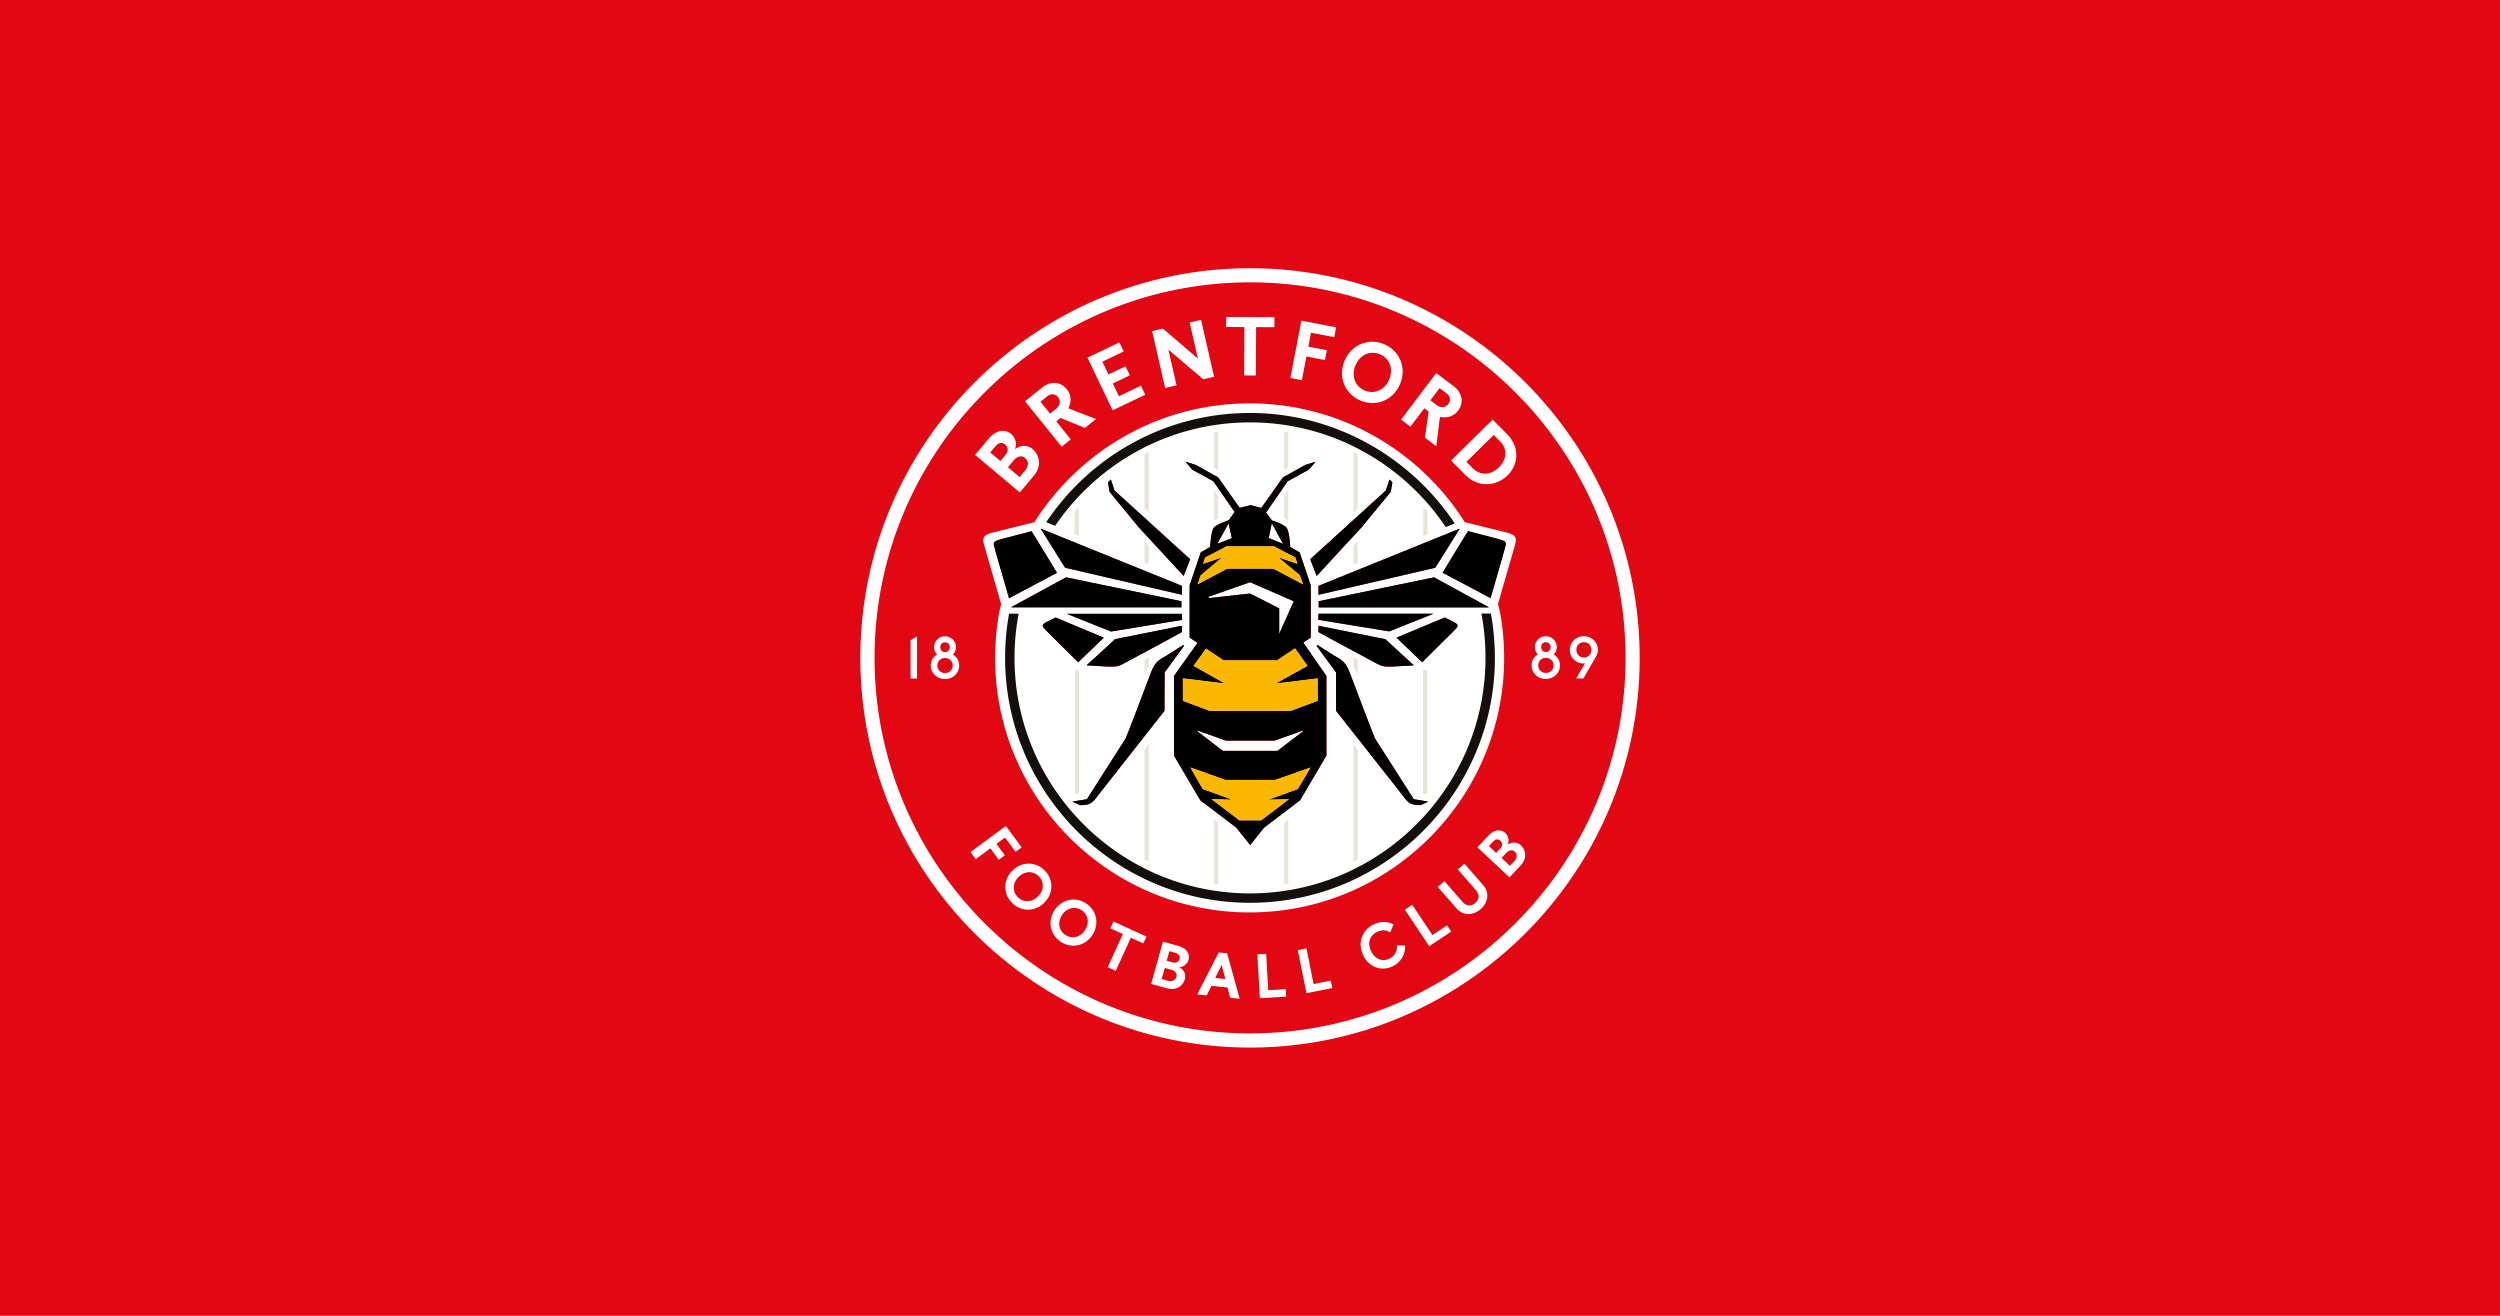
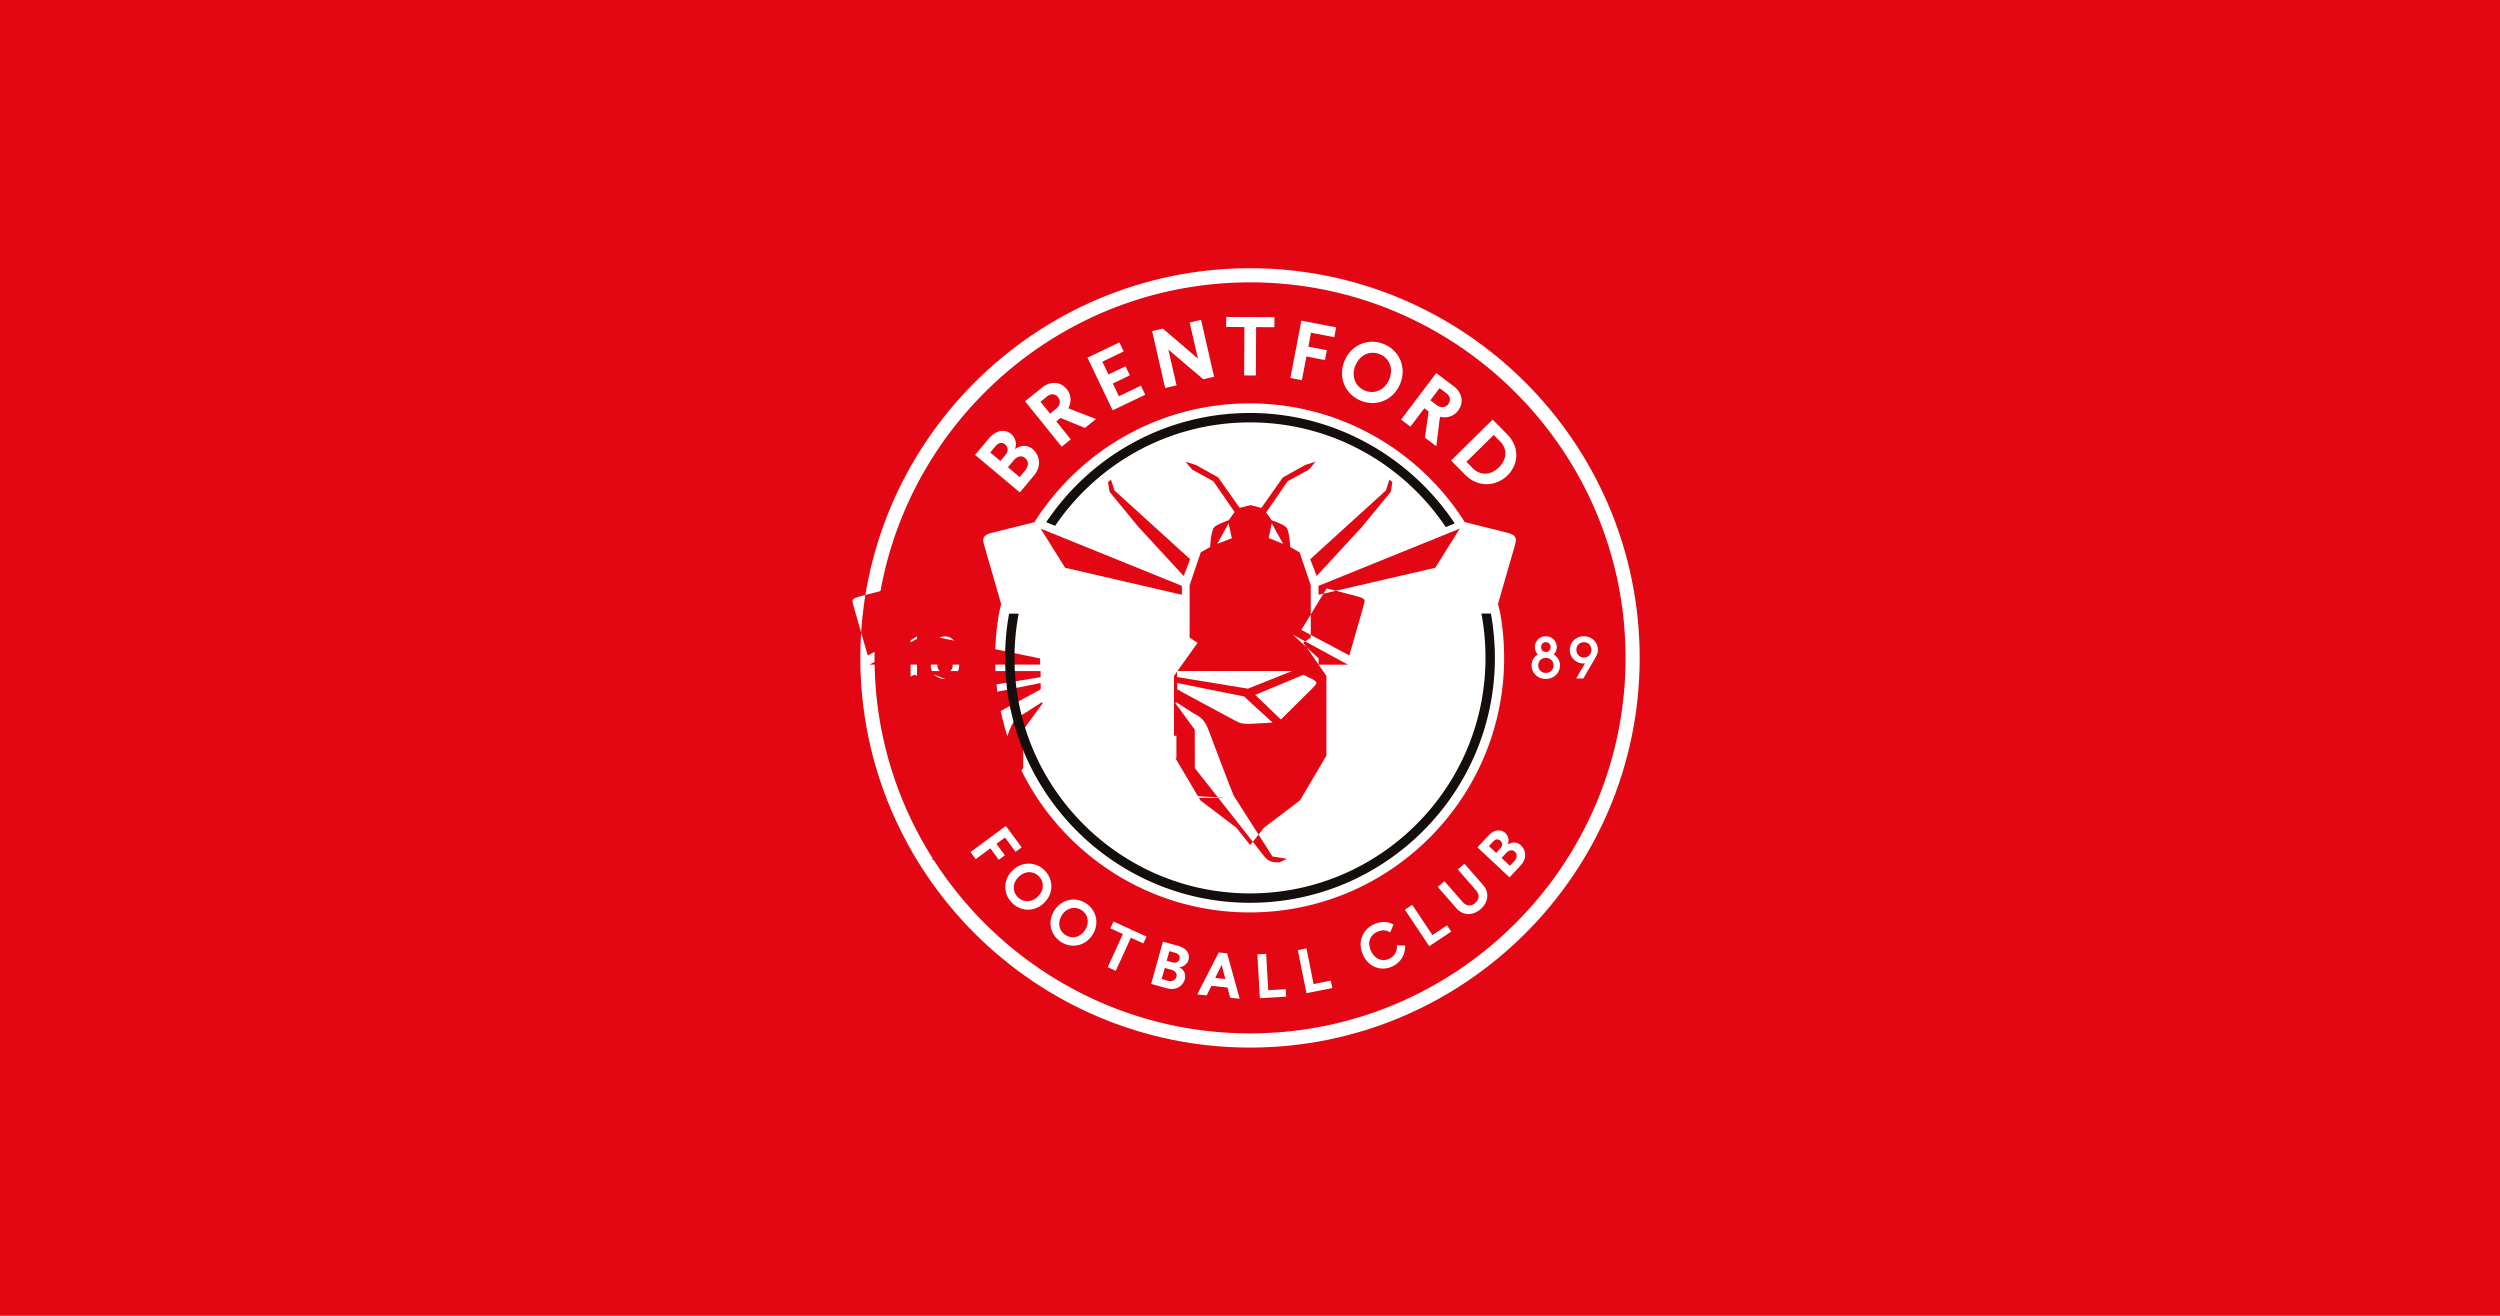
<svg xmlns="http://www.w3.org/2000/svg" viewBox="0 0 950 500">
  <path d="M0 500h950V0H0z" class="mono" style="fill:#e30613" />
-   <path d="M475 101.92c-81.652 0-148.08 66.427-148.08 148.09 0 81.645 66.427 148.07 148.08 148.07 81.652 0 148.08-66.427 148.08-148.07 0-81.659-66.43-148.09-148.08-148.09m-24.529 73.52 3.96 1.246 8.48 4.746 8.15 11.543 4.197-1.02 4.049 1.061 8.183-11.584 8.481-4.746 3.955-1.246-2.582 3.023-8.023 4.41-8.205 11.872 2.16 2.976s4.611 1.533 5.568 2.742c1.193 1.515 1.436 7.38 1.436 7.38l3.566 2.044 4.242 12.541v19.855l-2.847 1.903 8.787 12.662v30.305l-10.008 16.959-13.688 10.404-5.256 6.615-5.268-6.615-13.688-10.404-10.008-16.96v-30.304l8.961-12.555-3.021-2.01v-19.855l4.242-12.541 3.559-2.045s.253-5.865 1.44-7.379c.958-1.21 5.571-2.742 5.571-2.742l2.285-3.158-8.07-11.69-8.03-4.41-2.58-3.023zm-28.328 6.79 1.36 4.155 28.751 26.121c-.081.253-2.459 6.364-2.459 6.364l-17.135-18.576-11.023-13.402-.591-3.647zm105.85.001 1.106 1.014-.596 3.646-11.025 13.402-17.135 18.576s-2.376-6.11-2.457-6.363l28.752-26.121zm-61.129 16.623-4.297 7.803 5.531-2.133zm16.41 0-1.166 5.598 5.463 2.205zm-87.824 2.023 53.684 21.754-.018 3.385-44.37-10.273-9.295-14.865zm159.26 0v.002l-9.3 14.865-44.368 10.271-.015-3.384zm3.154.957 11.115 2.891c2.15.58 2.788.897 3.088 1.352.335.514.125 1.046-.506 3.35l-5.134 17.862-18.225-9.668s9.64-15.903 9.662-15.787zm-165.87.043c.017-.116 9.662 15.787 9.662 15.787l-18.225 9.668-5.134-17.863c-.631-2.303-.845-2.834-.506-3.35.296-.454.934-.772 3.084-1.35zm73.885 5.73c-.111.34-7.914 4.185-7.914 4.185l-.795 2.488 7.242-2.488-8.146 6.78-1.24 3.51 11.309-5.994h17.537l11.31 5.995-1.243-3.51-8.147-6.781 7.242 2.488-.795-2.488s-7.802-3.845-7.914-4.184H465.88zm-60.787 11.786 43.832 9.072.022 2.326h-64.793zm139.84 0 20.934 11.424H501.08l.018-2.352zm-69.906 1.85-15.832 5.543.135.501 15.7-1.748 11.071 5.657v9.726l5.537-12.44-16.609-7.239zm25.998 11.973h43.701l-16.816 6.722-26.945-4.42zm-95.646.043h43.703l.06 2.302-26.94 4.42zm-4.25 1.384h.002l18.311 7.67-9.732 9.358-12.094-11.994c-.845-.893-1.411-1.417-1.377-1.979.026-.382.363-.72 1.303-1.252zm147.87 0 3.59 1.803c.94.532 1.28.87 1.3 1.252.04.562-.527 1.086-1.372 1.979l-12.094 11.994-9.738-9.358zm-99.883 3.145.043 2.38c.005.09-20.316 10.997-20.316 10.997s-3.033 1.707-4.02 1.926c-1.544.351-3.976.193-3.976.193l-7.967-.451s11.07-10.056 10.803-9.953c-.27.107 25.43-5.091 25.434-5.092zm51.928 0c.004 0 25.704 5.199 25.434 5.092-.27-.103 10.803 9.953 10.803 9.953l-7.97.45s-2.433.16-3.973-.192c-.99-.22-4.023-1.926-4.023-1.926s-20.32-10.906-20.316-10.996l.046-2.381zm-51.434 7.31h.002l.305.387-7.357 10.043-.057 14.59-23.916 30.42c-3.278 4.071-3.394 5.426-8.143 5.426l-2.937-1.356 5.537-.908s14.362-22.616 14.7-23.066c.34-.455 9.683-25.219 9.683-25.219 1.583-3.96 2.942-4.636 5.769-6.219zm51.033.002 6.422 4.098c2.827 1.583 4.183 2.26 5.766 6.219 0 0 9.344 24.762 9.683 25.217.34.45 14.701 23.068 14.701 23.068l5.54.908-2.94 1.356c-4.753 0-4.865-1.355-8.143-5.426l-23.955-30.422-.017-14.59-7.361-10.043zm-8.54 1.25-6.872 4.586h-20.252l-6.693-4.469-4.752 6.563 11.898 6.693-15.926-1.953-.022.032v8.515l10.287 3.844h30.656l10.297-3.844v-8.515l-.025-.032-15.926 1.953 12.104-6.693-4.775-6.68zm-36.956 31.28-.119.308 9.678 7.4h20.729l9.678-7.4-.114-.309-10.672 3.801H465.81zm-2.832 13.983 4.723 8.229 11.111 4.015-7.803-.189 10.625 8.074h8.264l10.625-8.074-7.795.19 11.105-4.016 4.895-8.229-13.514 4.746h-18.895l-13.342-4.746z" class="mono" style="fill:#fff" />
+   <path d="M475 101.92c-81.652 0-148.08 66.427-148.08 148.09 0 81.645 66.427 148.07 148.08 148.07 81.652 0 148.08-66.427 148.08-148.07 0-81.659-66.43-148.09-148.08-148.09m-24.529 73.52 3.96 1.246 8.48 4.746 8.15 11.543 4.197-1.02 4.049 1.061 8.183-11.584 8.481-4.746 3.955-1.246-2.582 3.023-8.023 4.41-8.205 11.872 2.16 2.976s4.611 1.533 5.568 2.742c1.193 1.515 1.436 7.38 1.436 7.38l3.566 2.044 4.242 12.541v19.855l-2.847 1.903 8.787 12.662v30.305l-10.008 16.959-13.688 10.404-5.256 6.615-5.268-6.615-13.688-10.404-10.008-16.96v-30.304l8.961-12.555-3.021-2.01v-19.855l4.242-12.541 3.559-2.045s.253-5.865 1.44-7.379c.958-1.21 5.571-2.742 5.571-2.742l2.285-3.158-8.07-11.69-8.03-4.41-2.58-3.023zm-28.328 6.79 1.36 4.155 28.751 26.121c-.081.253-2.459 6.364-2.459 6.364l-17.135-18.576-11.023-13.402-.591-3.647zm105.85.001 1.106 1.014-.596 3.646-11.025 13.402-17.135 18.576s-2.376-6.11-2.457-6.363l28.752-26.121zm-61.129 16.623-4.297 7.803 5.531-2.133zm16.41 0-1.166 5.598 5.463 2.205zm-87.824 2.023 53.684 21.754-.018 3.385-44.37-10.273-9.295-14.865zm159.26 0v.002l-9.3 14.865-44.368 10.271-.015-3.384m3.154.957 11.115 2.891c2.15.58 2.788.897 3.088 1.352.335.514.125 1.046-.506 3.35l-5.134 17.862-18.225-9.668s9.64-15.903 9.662-15.787zm-165.87.043c.017-.116 9.662 15.787 9.662 15.787l-18.225 9.668-5.134-17.863c-.631-2.303-.845-2.834-.506-3.35.296-.454.934-.772 3.084-1.35zm73.885 5.73c-.111.34-7.914 4.185-7.914 4.185l-.795 2.488 7.242-2.488-8.146 6.78-1.24 3.51 11.309-5.994h17.537l11.31 5.995-1.243-3.51-8.147-6.781 7.242 2.488-.795-2.488s-7.802-3.845-7.914-4.184H465.88zm-60.787 11.786 43.832 9.072.022 2.326h-64.793zm139.84 0 20.934 11.424H501.08l.018-2.352zm-69.906 1.85-15.832 5.543.135.501 15.7-1.748 11.071 5.657v9.726l5.537-12.44-16.609-7.239zm25.998 11.973h43.701l-16.816 6.722-26.945-4.42zm-95.646.043h43.703l.06 2.302-26.94 4.42zm-4.25 1.384h.002l18.311 7.67-9.732 9.358-12.094-11.994c-.845-.893-1.411-1.417-1.377-1.979.026-.382.363-.72 1.303-1.252zm147.87 0 3.59 1.803c.94.532 1.28.87 1.3 1.252.04.562-.527 1.086-1.372 1.979l-12.094 11.994-9.738-9.358zm-99.883 3.145.043 2.38c.005.09-20.316 10.997-20.316 10.997s-3.033 1.707-4.02 1.926c-1.544.351-3.976.193-3.976.193l-7.967-.451s11.07-10.056 10.803-9.953c-.27.107 25.43-5.091 25.434-5.092zm51.928 0c.004 0 25.704 5.199 25.434 5.092-.27-.103 10.803 9.953 10.803 9.953l-7.97.45s-2.433.16-3.973-.192c-.99-.22-4.023-1.926-4.023-1.926s-20.32-10.906-20.316-10.996l.046-2.381zm-51.434 7.31h.002l.305.387-7.357 10.043-.057 14.59-23.916 30.42c-3.278 4.071-3.394 5.426-8.143 5.426l-2.937-1.356 5.537-.908s14.362-22.616 14.7-23.066c.34-.455 9.683-25.219 9.683-25.219 1.583-3.96 2.942-4.636 5.769-6.219zm51.033.002 6.422 4.098c2.827 1.583 4.183 2.26 5.766 6.219 0 0 9.344 24.762 9.683 25.217.34.45 14.701 23.068 14.701 23.068l5.54.908-2.94 1.356c-4.753 0-4.865-1.355-8.143-5.426l-23.955-30.422-.017-14.59-7.361-10.043zm-8.54 1.25-6.872 4.586h-20.252l-6.693-4.469-4.752 6.563 11.898 6.693-15.926-1.953-.022.032v8.515l10.287 3.844h30.656l10.297-3.844v-8.515l-.025-.032-15.926 1.953 12.104-6.693-4.775-6.68zm-36.956 31.28-.119.308 9.678 7.4h20.729l9.678-7.4-.114-.309-10.672 3.801H465.81zm-2.832 13.983 4.723 8.229 11.111 4.015-7.803-.189 10.625 8.074h8.264l10.625-8.074-7.795.19 11.105-4.016 4.895-8.229-13.514 4.746h-18.895l-13.342-4.746z" class="mono" style="fill:#fff" />
  <path fill="#e30613" d="m572.37 324.13-1.767 1.888 3.187 2.986 1.682-1.798c1.02-1.094 1.244-2.557.184-3.543-1.034-.97-2.316-.571-3.286.467m-185.26 9.057c-2.445 2.363-2.41 5.577-.399 7.657 2.012 2.077 5.22 2.218 7.662-.146 2.463-2.376 2.428-5.59.416-7.67-2.007-2.076-5.217-2.222-7.679.159m183.06-13.725c-.965-.901-2.064-.433-2.72.27l-1.664 1.78 2.762 2.583 1.61-1.724c.831-.888.883-2.094.013-2.909m36.07-69.536c.515-.897.961-1.879.961-2.973 0-2.904-2.3-5.182-5.337-5.182s-5.34 2.278-5.34 5.182c0 3.059 2.5 5.161 5.117 5.161q.336-.002.67-.069l-3.35 5.762h2.723zm-13.449 2.947c0-1.832-.935-3.329-2.41-4.178.737-.69 1.183-1.652 1.183-2.793 0-2.3-1.81-4.131-4.178-4.131-2.343 0-4.132 1.832-4.132 4.131 0 1.141.425 2.102 1.163 2.771-1.476.85-2.411 2.369-2.411 4.2 0 2.879 2.342 5.114 5.38 5.114 3.084 0 5.405-2.235 5.405-5.114m-14.826 68.364c-1.54-1.437-3.492-1.32-5.07-.261.703-1.532.339-3.295-.884-4.44-1.591-1.494-4.14-1.442-6.46 1.037l-4.128 4.41 12.192 11.408 4.26-4.56c2.532-2.703 1.888-5.912.09-7.594m-14.406 15.058-7.074-8.104-2.522 2.205 6.838 7.834c1.652 1.892 1.193 3.676-.202 4.895-1.398 1.218-3.26 1.398-4.877-.455l-6.843-7.838-2.523 2.205 7.074 8.104c2.772 3.17 6.697 2.535 9.22.334 2.522-2.205 3.698-5.989.909-9.18m-12.094 17.7-1.592-2.38-5.546 3.706-7.684-11.497-2.784 1.858 9.275 13.883 8.331-5.569zm-17.499 5.355-3.093-.21c.09 2.513-1.043 4.345-3.037 5.23-2.6 1.149-5.47.12-6.92-3.154-1.51-3.406-.056-6.02 2.54-7.169 1.415-.63 3.161-.82 4.839.27l1.244-3.02c-2.531-1.325-5.2-1.085-7.29-.159-3.942 1.746-6.687 6.32-4.345 11.61 2.2 4.963 7.032 6.349 11.068 4.56 3.016-1.335 5.054-4.183 4.994-7.958m-27.688 16.105-.562-2.815-6.542 1.309-2.712-13.556-3.286.656 3.278 16.371zm-17.53 3.29-.158-2.861-6.662.377-.785-13.805-3.342.189.943 16.666zm82.825-128.74c0-5.779-.49-11.39-1.489-16.95-.287-1.6-.858-3.497-.858-3.497l5.517-19.15c1.184-4.106 1.648-5.239 1-6.294-.257-.42-.73-1.098-2.643-1.6l-16.563-4.13-.511-.921c-17.26-26.569-47.191-44.177-81.165-44.177-34.12 0-64.161 17.757-81.381 44.513l-.335.618-16.568 4.127c-1.913.506-2.385 1.184-2.643 1.6-.648 1.06-.18 2.188 1 6.298l5.517 19.15s-.493 1.695-.785 3.308c-.918 5.032-1.519 11.27-1.519 17.104 0 53.33 43.383 96.716 96.716 96.716 53.33 0 96.716-43.383 96.716-96.716m-100.5 129.51-4.779-17.267-3.179-.322-8.172 15.95 3.608.37 1.771-3.621 6.13.622 1.009 3.9zm-23.338-20.086-5.817-1.621-4.483 16.079 6.015 1.677c3.565.995 6.113-1.06 6.774-3.432.567-2.03-.442-3.702-2.11-4.616a3.85 3.85 0 0 0 3.53-2.836c.588-2.102-.635-4.337-3.908-5.25m-12.063-3.536-12.557-5.731-1.189 2.608 4.754 2.17-5.745 12.579 3.05 1.394 5.74-12.583 4.754 2.17zm-23.072-12.67c-4.088-2.605-9.258-1.472-11.957 2.766-2.681 4.217-1.515 9.378 2.574 11.978 4.088 2.604 9.258 1.472 11.939-2.745 2.698-4.239 1.531-9.4-2.557-12m-15.863-.106c3.612-3.492 3.68-8.786.313-12.265-3.368-3.483-8.657-3.59-12.27-.098-3.595 3.474-3.664 8.764-.296 12.248s8.662 3.59 12.252.115m-18.1-22.446 3.265-2.406 4.024 5.448 2.308-1.703-6.01-8.147-13.436 9.91 1.99 2.698 5.552-4.097 3.209 4.35 2.308-1.703zm-14.153-67.76c0-1.833-.94-3.33-2.411-4.18.738-.69 1.184-1.65 1.184-2.792 0-2.3-1.81-4.131-4.179-4.131-2.346 0-4.131 1.832-4.131 4.131 0 1.141.425 2.102 1.158 2.772-1.471.849-2.41 2.368-2.41 4.2 0 2.882 2.346 5.113 5.383 5.113 3.08 0 5.406-2.23 5.406-5.113m-16.015-11.103-2.458 1.531v14.51h2.458zm22.064-68.933 17.002 14.243 5.328-6.358c3.162-3.771 2.068-7.984-.437-10.082-2.145-1.798-4.728-1.497-6.749.02.824-2.084.21-4.396-1.492-5.825-2.223-1.862-5.599-1.613-8.503 1.849zm18.975-20.382 13.93 17.263 3.462-2.798-5.504-6.82 1.6-1.292 9.284 3.775 4.195-3.389-10.519-4.071c1.463-2.698.871-5.47-.566-7.255-2.222-2.754-6.019-3.376-9.48-.583zm23.728-16.568 9.575 20.009 12.377-5.93-1.643-3.431-8.361 4.002-2.317-4.835 6.478-3.102-1.643-3.436-6.478 3.102-2.33-4.865 8.118-3.887-1.643-3.436zm24.565-10.103 4.95 21.622 4.338-.996-3.115-13.604 13.273 11.28 4.106-.94-4.955-21.622-4.333.99 3.136 13.704-13.291-11.377-4.11.943zm28.125-1.566 6.946.035-.103 18.374 4.453.025.099-18.374 6.945.038.018-3.81-18.34-.098zm24.41 19.378 4.372.84 1.733-9.004 7.053 1.355.72-3.742-7.048-1.356 1.016-5.293 8.838 1.698.72-3.74-13.211-2.544-4.19 21.786zM517 152.217c5.937 2.488 12.454-.155 15.02-6.28 2.578-6.157-.107-12.657-6.05-15.145-5.937-2.488-12.453.155-15.031 6.311-2.565 6.127.12 12.626 6.062 15.114m28.782-10.464-13.372 17.701 3.552 2.682 5.281-6.993 1.643 1.24-1.407 9.918 4.303 3.252 1.399-11.197c2.973.768 5.517-.48 6.898-2.308 2.132-2.827 1.82-6.654-1.733-9.34zm21.424 17.684-15.796 15.568 5.156 5.238c5.54 5.616 12.437 4.213 16.302.403 3.892-3.83 4.99-10.403-.145-15.616l-5.513-5.59zm50.502 90.557c0 78.681-64.013 142.69-142.69 142.69s-142.69-64.013-142.69-142.69c0-78.684 64.013-142.7 142.69-142.7 78.68 0 142.69 64.013 142.69 142.7m-99.102-101.6c3.543 1.485 7.537-.024 9.283-4.19 1.76-4.197.029-8.1-3.513-9.585-3.543-1.489-7.542.021-9.297 4.217-1.746 4.17-.017 8.07 3.527 9.559m31.759 5.14c.956-1.266.793-2.952-.743-4.11l-2.582-1.949-3.492 4.625 2.445 1.849c1.562 1.18 3.355.931 4.372-.416m51.522 90.504c-1.742 0-2.862 1.317-2.862 2.904 0 1.562 1.12 2.905 2.862 2.905 1.72 0 2.857-1.343 2.857-2.905 0-1.587-1.137-2.904-2.857-2.904M587.408 250c-1.72 0-2.878 1.274-2.878 2.862 0 1.561 1.159 2.835 2.879 2.835 1.767 0 2.93-1.274 2.93-2.835 0-1.588-1.163-2.862-2.93-2.862m0-2.256c1.098 0 1.832-.803 1.832-1.854 0-1.05-.734-1.853-1.832-1.853-1.068 0-1.785.802-1.785 1.853s.717 1.854 1.785 1.854m-17.847-70.122c2.758-2.72 3.6-6.719.45-9.915l-2.39-2.424-10.372 10.223 2.3 2.33c3.217 3.264 7.224 2.531 10.012-.215m-167.5-26.71c-.995-1.231-2.668-1.484-4.165-.274l-2.519 2.029 3.642 4.513 2.386-1.926c1.523-1.227 1.716-3.03.656-4.342m-42.967 99.141c-1.72 0-2.883 1.274-2.883 2.862 0 1.561 1.163 2.835 2.883 2.835 1.763 0 2.926-1.274 2.926-2.835 0-1.588-1.163-2.862-2.926-2.862m86.001 118.45-2.492-.695-1.172 4.204 2.368.661c1.442.403 2.84-.077 3.23-1.472.383-1.368-.565-2.316-1.934-2.698m-34.145-22.664c-2.44-1.553-5.594-.944-7.434 1.948-1.824 2.87-1.038 5.985 1.398 7.537 2.441 1.553 5.594.944 7.422-1.926 1.836-2.892 1.055-6.006-1.386-7.559m-51.86-98.046c1.093 0 1.831-.802 1.831-1.853s-.738-1.854-1.832-1.854c-1.072 0-1.789.803-1.789 1.854s.717 1.853 1.79 1.853m19.287-78.335-2.079 2.481 3.851 3.226 2.012-2.403c1.038-1.24 1.017-2.845-.197-3.862-1.343-1.128-2.768-.424-3.587.558m68.336 192.65-2.347-.652-1.017 3.638 2.274.635c1.171.326 2.265-.184 2.583-1.334.356-1.27-.566-2.025-1.493-2.287m15.075 9.52 3.835.39-1.394-5.37zm-72.225-192.84-2.098 2.506-4.444-3.724 2.205-2.634c1.214-1.45 2.878-2.077 4.328-.863 1.472 1.236 1.287 3.188.007 4.715" style="stroke-width:3.529" />
  <g class="mono">
-     <path d="m450.47 175.44 2.58 3.023 8.03 4.41 8.07 11.69-2.285 3.158s-4.614 1.532-5.57 2.742c-1.19 1.514-1.442 7.379-1.442 7.379l-3.559 2.045-4.242 12.54v19.856l3.022 2.01-8.961 12.555v30.305l10.008 16.959 13.688 10.404 5.267 6.615 5.256-6.615 13.688-10.404 10.008-16.96v-30.304l-8.787-12.662 2.848-1.903v-19.855l-4.243-12.54-3.566-2.046s-.243-5.864-1.436-7.379c-.956-1.21-5.568-2.742-5.568-2.742l-2.16-2.976 8.205-11.871 8.023-4.41 2.582-3.024-3.955 1.246-8.48 4.746-8.184 11.584-4.049-1.06-4.197 1.02-8.15-11.544-8.479-4.746-3.96-1.246zm-28.328 6.79-1.098 1.015.592 3.646 11.025 13.402 17.133 18.576s2.378-6.11 2.46-6.363L423.5 186.385l-1.36-4.156zm105.85 0-1.355 4.155-28.752 26.121c.081.253 2.457 6.364 2.457 6.364l17.135-18.576 11.025-13.402.595-3.647zm-61.129 16.624 1.234 5.67-5.53 2.133zm16.41 0 4.297 7.803-5.463-2.205zm-87.824 2.023 9.295 14.865 44.37 10.274.019-3.385zm159.26 0-53.684 21.754.016 3.385 44.367-10.273 9.3-14.865zm3.154.958c-.021-.116-9.662 15.787-9.662 15.787l18.225 9.668 5.135-17.863c.63-2.304.84-2.835.506-3.35-.3-.455-.939-.772-3.088-1.352zm-165.87.043-11.119 2.89c-2.149.58-2.788.897-3.084 1.352-.339.515-.124 1.046.506 3.35l5.135 17.862 18.225-9.668s-9.645-15.903-9.662-15.787zm73.887 5.73h18.443c.112.339 7.914 4.184 7.914 4.184l.795 2.488-7.242-2.488 8.147 6.78 1.244 3.51-11.31-5.993h-17.536l-11.31 5.994 1.24-3.51 8.147-6.781-7.242 2.488.795-2.488s7.803-3.845 7.914-4.184zm-60.789 11.785-20.939 11.398h64.793l-.021-2.326zm139.84 0-43.836 9.072-.017 2.352h64.787zm-69.906 1.85h.002l16.61 7.238-5.538 12.44v-9.726l-11.072-5.656-15.699 1.748-.135-.502zm25.998 11.973-.06 2.302 26.945 4.42 16.816-6.722zm-95.646.043 16.822 6.722 26.941-4.42-.06-2.302zm-4.25 1.384-3.588 1.803c-.94.532-1.277.87-1.302 1.252-.035.562.532 1.086 1.377 1.979l12.094 11.994 9.732-9.358-18.312-7.67zm147.87 0-18.314 7.67 9.739 9.358 12.094-11.994c.845-.893 1.411-1.417 1.373-1.979-.022-.382-.362-.72-1.301-1.252l-3.59-1.802zm-99.88 3.145s-25.705 5.199-25.435 5.092c.266-.103-10.803 9.953-10.803 9.953l7.967.451s2.432.158 3.977-.193c.986-.22 4.02-1.926 4.02-1.926s20.32-10.906 20.315-10.996l-.043-2.381zm51.925 0-.047 2.38c-.004.09 20.318 10.997 20.318 10.997s3.033 1.707 4.024 1.926c1.54.351 3.973.193 3.973.193l7.97-.451s-11.073-10.056-10.803-9.953c.27.107-25.436-5.092-25.436-5.092zm-51.432 7.31-6.414 4.098c-2.827 1.583-4.186 2.26-5.77 6.219 0 0-9.342 24.762-9.68 25.217-.34.45-14.704 23.068-14.704 23.068l-5.537.908 2.938 1.356c4.749 0 4.865-1.355 8.142-5.426l23.916-30.42.057-14.59 7.357-10.043zm51.033 0-.304.387 7.36 10.043.019 14.59 23.955 30.42c3.277 4.071 3.389 5.426 8.142 5.426l2.94-1.356-5.54-.908s-14.362-22.618-14.7-23.068c-.34-.454-9.684-25.217-9.684-25.217-1.583-3.96-2.939-4.636-5.766-6.219zm-8.54 1.252 4.775 6.68-12.104 6.694 15.926-1.954.025.032v8.515l-10.297 3.844h-30.656l-10.287-3.844v-8.515l.022-.032 15.926 1.954-11.9-6.694 4.752-6.562 6.693 4.468h20.252zm-36.956 31.28 10.664 3.8h18.514l10.672-3.8.114.308-9.678 7.4h-20.727l-9.678-7.4zm-2.834 13.983 13.342 4.747h18.896l13.514-4.747-4.894 8.229-11.107 4.016 7.795-.19-10.625 8.074h-8.264l-10.625-8.074 7.803.19-11.111-4.016-4.723-8.229z" style="stroke-width:4.29" />
    <path fill="#140e0c" d="M400.95 199.81c16.113-23.702 43.295-39.3 74.057-39.3 30.97 0 58.316 15.818 74.389 39.797l3.393-1.42c-16.687-25.087-45.469-41.954-77.784-41.954-32.257 0-60.734 16.5-77.435 41.499l3.381 1.373zm-17.495 33.381a94 94 0 0 0-1.51 16.813c0 51.31 41.746 93.056 93.059 93.056 51.31 0 93.056-41.746 93.056-93.056 0-5.74-.523-11.403-1.523-16.855l-3.603.004c1.02 5.397 1.553 11.158 1.553 16.851 0 49.337-40.14 89.488-89.481 89.488-49.344 0-89.488-40.147-89.488-89.488 0-5.74.54-11.356 1.578-16.796z" style="stroke-width:3.529" />
  </g>
-   <path fill="#e8e4d9" d="M408.47 254.52v47.276l1.639-.287v-46.874l-1.639-.116zm1.536-50.788v-10.893l-1.639 1.502v8.777zm51.26-17.679v11.793l1.64-.85v-8.404zm0 125.3v24.483l1.64.262V312.73zm1.64-132.68v-14.685l-1.64.352v13.432zm-26.358 74.428v-3.44l-1.64 1.042v5.727zm0-38.541v-7.074l-1.64-1.926v8.284zm-1.64 70.408v41.548l1.64.935v-45.144zm1.64-90.211v-23.111l-1.64.922v20.601zm104.19 59.883v46.874l1.638.287v-47.276l-1.638.116zm1.741-51.515v-8.778l-1.638-1.501v10.893zm-54.536-14.526v8.405l1.635.849V186.06zm0 124.14v23.368l1.635-.262v-24.483zm1.635-134.96v-13.432l-1.635-.352v14.685zm26.358 78.66v-5.728l-1.639-1.042v3.44zm0-42.589v-8.284l-1.639 1.926v7.074zm-1.639 68.467v45.144l1.639-.935v-41.548zm0-87.55v-23.111l1.639.922v20.601z" style="stroke-width:3.529" />
-   <path fill="#fbb800" d="m498.07 291.62-13.513 4.745H465.66l-13.342-4.745 4.723 8.228 11.111 4.016-7.803-.19 10.626 8.075h8.262l10.626-8.074-7.795.189 11.107-4.016zm-43.037-69.532 11.308-5.993h17.537l11.308 5.993-1.244-3.51-8.147-6.782 7.242 2.489-.794-2.489s-7.803-3.843-7.915-4.182h-18.443c-.111.339-7.915 4.182-7.915 4.182l-.794 2.489 7.242-2.489-8.147 6.783zm45.697 35.718-.026-.03-15.924 1.952 12.102-6.692-4.774-6.68-6.873 4.586h-20.253l-6.692-4.47-4.754 6.564 11.9 6.692-15.924-1.952-.021.03v8.516l10.287 3.843h30.656l10.296-3.843z" style="stroke-width:4.29" />
</svg>